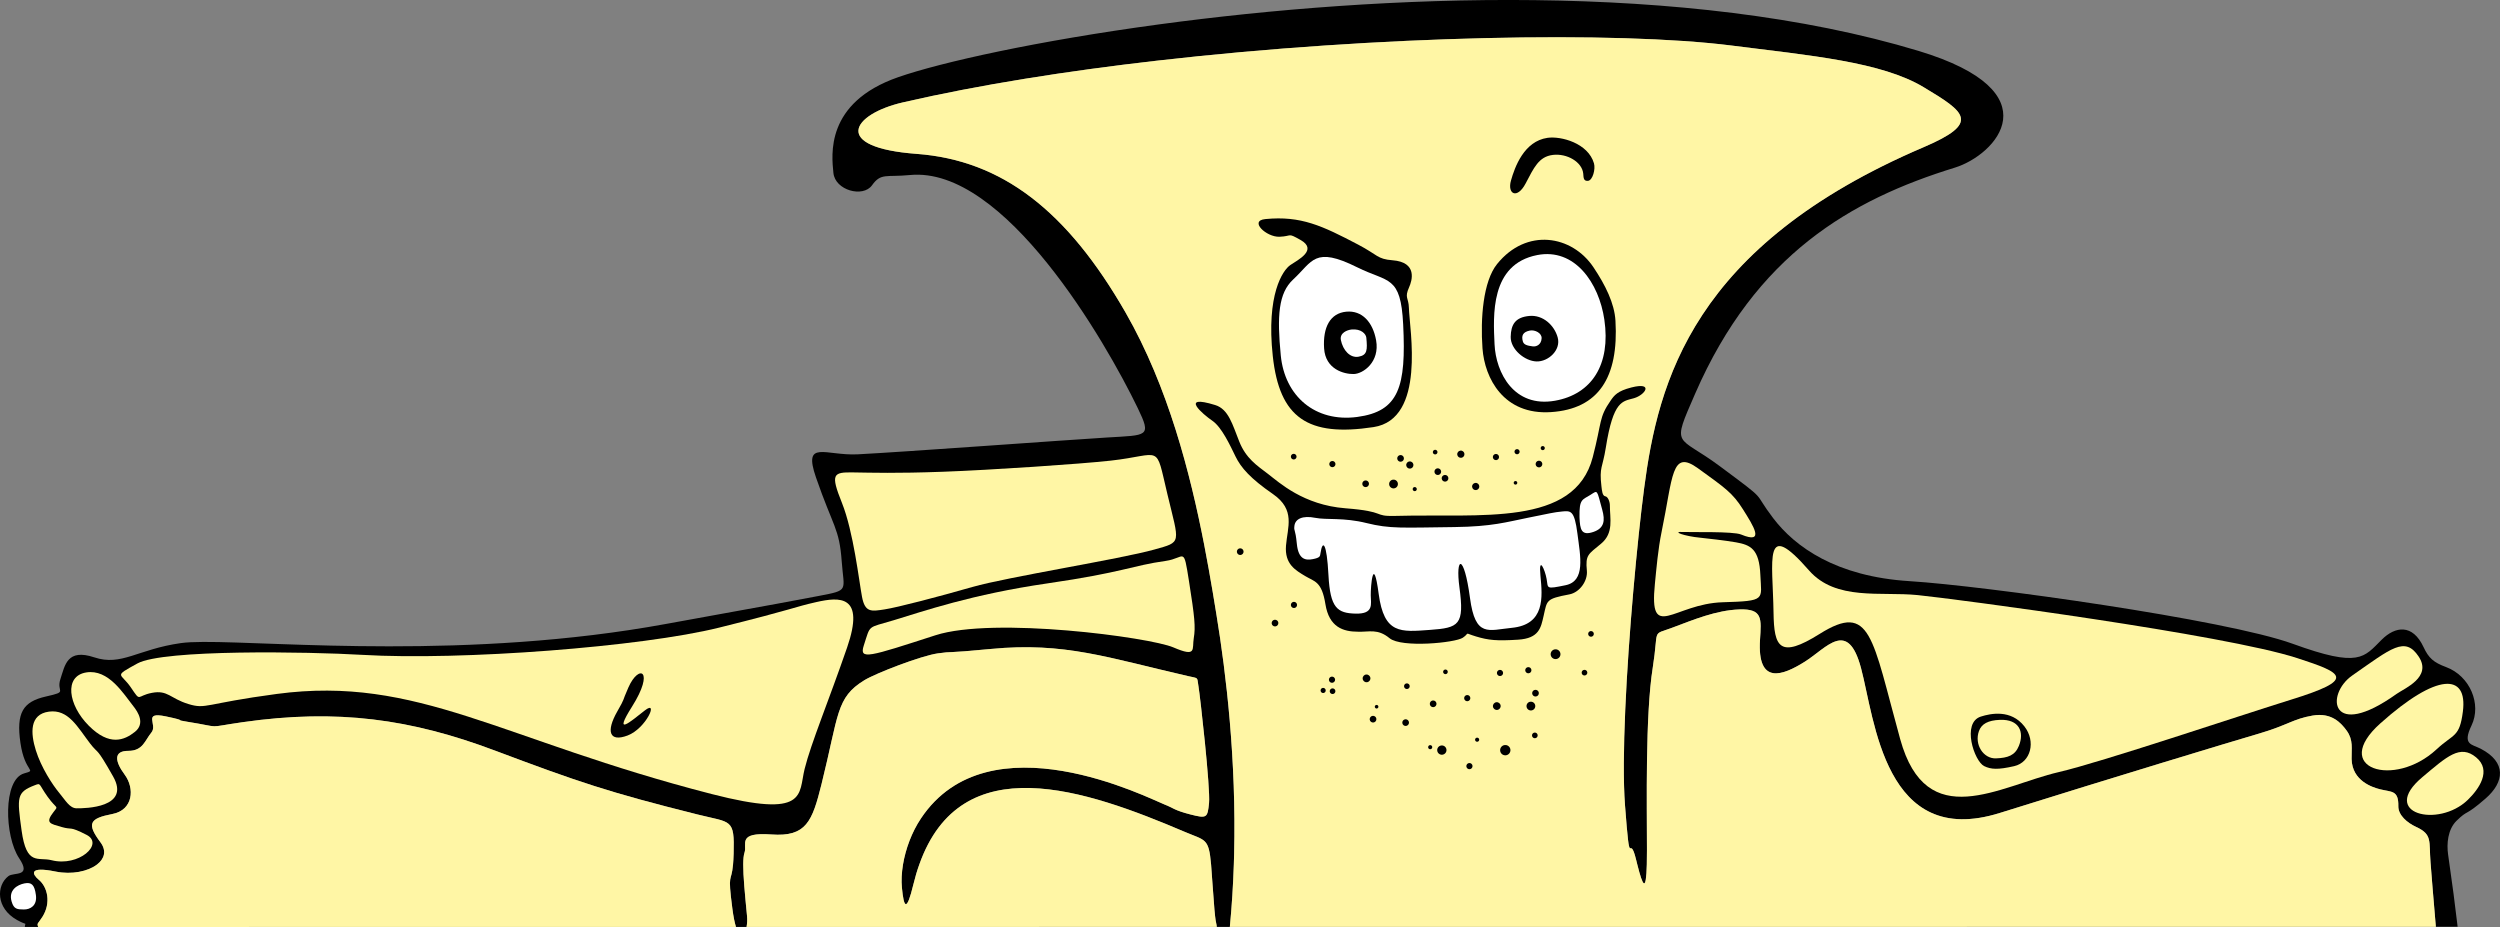
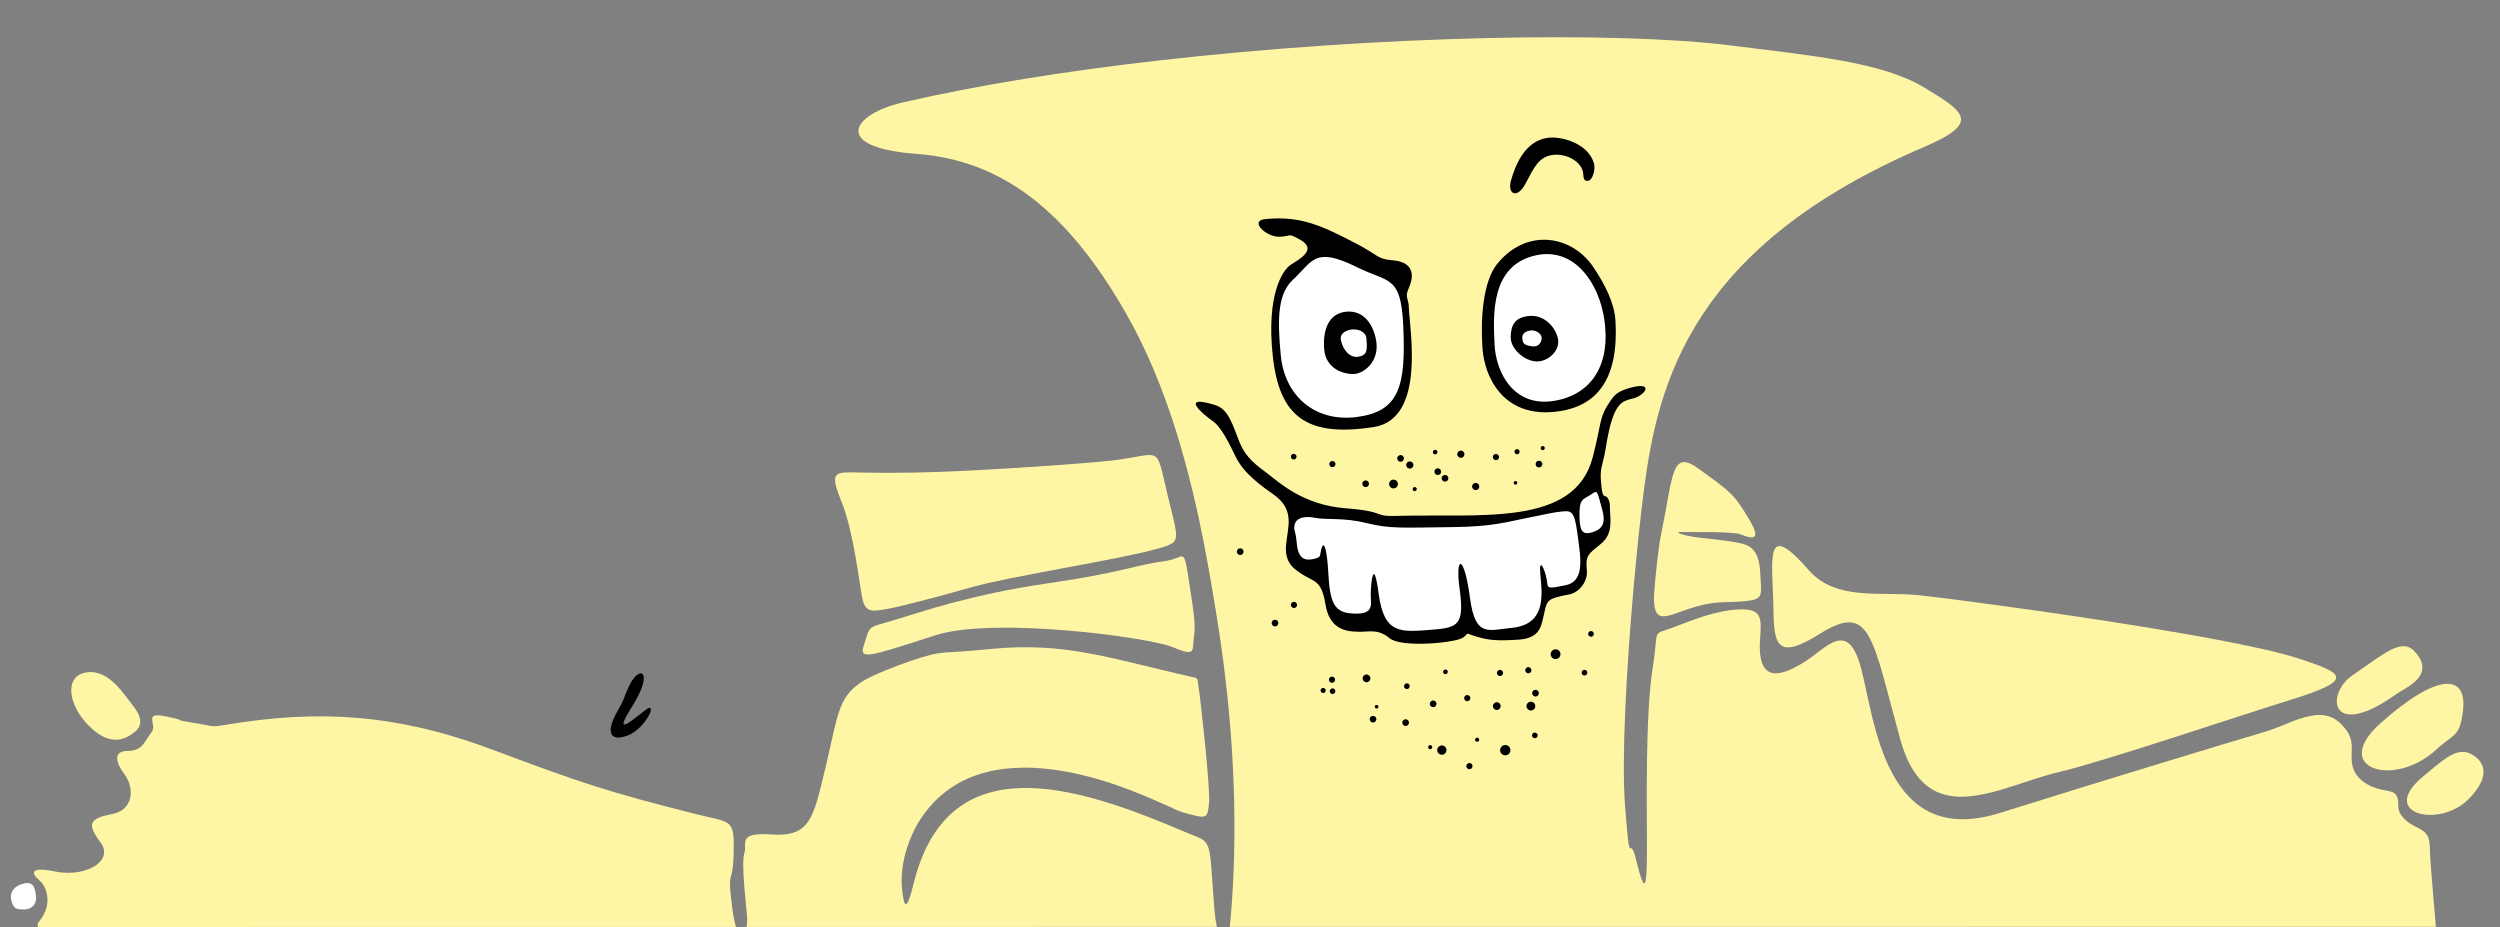
<svg xmlns="http://www.w3.org/2000/svg" version="1.1" id="Layer_1" x="0px" y="0px" width="428.164px" height="158.759px" viewBox="0 0 428.164 158.759" enable-background="new 0 0 428.164 158.759" xml:space="preserve">
  <rect x="0" y="0" width="428.164" height="158.759" fill="#808080" stroke="none" />
  <g id="Överkropp">
-     <path d="M7.266,157.022c1.525-2.406,0.859-5.131-0.615-6.344c-1.092-0.9-1.898-2.389,2.877-1.41   c2.756,0.564,5.553-0.021,7.096-1.213c1.256-0.965,1.682-2.33,0.582-3.801c-2.389-3.193-1.902-4.084,2.042-4.844   c3.575-0.688,3.845-4.391,2.11-6.734s-1.902-4.086,0.609-4.078c2.514,0.008,2.842-1.783,3.965-3.146   c1.125-1.365-1.605-3.613,2.496-2.754c4.102,0.857,1.133,0.514,3.604,0.906c6.379,1.016,2.871,1.035,9.554,0.078   c16.226-2.324,28.833-0.533,43.169,4.861c14.337,5.391,19.447,7.133,34.718,10.951c5.792,1.449,6.342,0.643,6.174,6.688   c-0.022,0.777-0.058,1.387-0.101,1.873c-0.297,3.318-0.963,1.082-0.115,7.566c0.182,1.391,0.393,2.408,0.615,3.127h1.812   c0.106-0.557,0.144-1.215,0.081-1.863c-0.367-3.781-0.664-6.85-0.651-8.83c0.006-0.926,0.072-1.611,0.225-2.055   c0.488-1.43-1.346-3.512,4.599-3.084c5.987,0.434,6.995-2.242,8.584-8.617c2.985-11.969,2.459-14.805,7.319-17.789   c1.989-1.221,9.764-4.211,12.613-4.611c2.782-0.393,0.758,0.051,9.094-0.756c12.566-1.219,20.053,1.51,33.73,4.645   c1.926,0.439,1.518,0.104,1.798,1.709c0.281,1.605,2.073,17.506,1.816,20.043c-0.257,2.535-0.369,2.674-3.202,1.943   c-2.834-0.73-2.87-1.104-4.436-1.707c-2.569-0.988-30.061-15.1-41.712,2.41c-1.573,2.363-2.618,5.213-3.062,7.869   c-0.236,1.422-0.301,2.787-0.184,3.998c0.338,3.484,0.81,4.158,1.955-0.566c0.299-1.232,0.639-2.383,1.02-3.432   c7.172-20.217,28.453-12.832,45.451-5.59c3.568,1.52,4.117,1.021,4.521,5.59c0.084,0.947,0.163,2.135,0.264,3.615   c0.502,7.475,0.618,5.924,0.71,7.072h2.239c0.347-3.6,0.564-7.178,0.682-10.688c0.019-0.611,0.035-1.213,0.051-1.809   c0.384-16.023-1.346-30.758-3.029-40.98c-0.203-1.238-0.42-2.557-0.652-3.963c-0.42-2.467-0.895-5.172-1.45-8.025   c-2.369-12.148-6.156-27.03-13.459-39.75c-9.972-17.37-21.114-26.086-35.788-27.176c-14.674-1.091-11.105-6.794-2.36-8.813   c13.012-3.006,28.066-5.381,43.575-7.154c38.031-4.352,78.734-5.074,98.396-2.582c13.478,1.708,25.639,2.791,32.839,7.117   c7.201,4.324,9.815,6.103-0.007,10.297c-39.555,16.895-45.455,40.166-47.842,58.386c-0.59,4.506-1.267,10.828-1.865,17.701   c-1.16,13.266-2.026,28.562-1.412,36.617c0.933,12.217,0.658,4.207,1.912,9.359c0.065,0.273,0.131,0.533,0.192,0.775   c0.978,3.881,1.507,4.729,1.627,0c0.019-0.693,0.026-1.514,0.026-2.463c-0.002-7.785-0.299-23.096,0.992-31.24   c1.09-6.887-0.283-5.498,3.354-6.854c3.636-1.357,7.497-2.988,11.502-3.125c4.006-0.137,3.743,1.613,3.516,5.186   c-0.496,7.834,3.862,6.156,7.65,3.779s7.382-7.391,9.648,1.074c2.36,8.814,4.009,31.008,23.755,24.824   c19.746-6.182,39.266-12.092,44.395-13.594c4.948-1.449,5.801-2.502,9.184-3.088c3.272-0.568,4.897,1.283,5.838,2.574   c1.189,1.629,0.805,3.125,0.849,4.879c0.096,3.756,3.592,4.85,4.898,5.176c1.995,0.498,3.151,0.135,3.106,2.902   c-0.025,1.52,1.519,2.836,3.042,3.535c2.826,1.295,2.183,2.426,2.469,6.041c0.009,0.107,0.02,0.24,0.031,0.393   c0.125,1.584,0.431,5.477,0.883,10.672h3.73c-0.395-3.424-0.92-7.471-1.63-12.361c-0.268-1.846-0.063-4.312,1.448-5.793   c2.064-2.02,1.309-0.621,4.968-3.809c3.244-2.826,3.606-6.209-0.825-8.523c-1.521-0.795-3.201-0.631-1.58-3.99   c1.755-3.637-0.259-8.482-4.36-10c-2.148-0.797-2.985-1.551-3.845-3.396c-1.903-4.084-4.885-3.568-7.159-1.314   c-3.095,3.062-3.798,4.889-15.253,0.723c-11.454-4.164-52.954-9.939-65.588-10.725c-12.636-0.785-19.659-5.881-23.4-10.793   s-0.489-2.465-9.151-8.908c-7.381-5.493-8.325-2.962-4.217-12.402c10.371-23.826,26.671-33.227,44.474-38.719   c7.031-2.17,17.08-12.957-6.206-19.994c-39.76-12.015-92.219-9.656-130.013-4.552c-20.97,2.832-37.425,6.506-44.742,9.05   c-12.577,4.373-11.385,13.41-11.096,16.396c0.29,2.986,5.062,4.282,6.61,2.122c1.549-2.159,2.381-1.361,6.486-1.758   c16.191-1.569,33.531,28.523,39.031,39.921c2.391,4.954,1.702,4.607-5.29,5.033c-6.991,0.427-34.681,2.469-42.67,2.879   c-5.499,0.281-9.42-2.604-7.152,3.958c2.974,8.6,3.995,8.656,4.409,14.391c0.369,5.113,1.354,4.893-3.949,5.908   c-7.623,1.461-3.127,0.586-26.16,4.795c-4.193,0.768-8.369,1.391-12.484,1.893c-33.264,4.055-63.09,0.322-70.586,1.385   c-7.441,1.053-10.16,3.998-14.832,2.441s-5.018,1.365-5.795,3.701c-0.779,2.336,1.461,2.119-2.473,3.002   c-3.934,0.885-5.133,2.758-4.377,7.959c0.754,5.201,2.951,4.549,0.629,5.215c-3.635,1.041-3.377,10.738-0.853,14.525   c2.204,3.301-0.903,2.346-1.838,3.066c-2.081,1.6-2.168,5.482,1.481,7.516c1.844,1.025,1.406,0.271,1.33,1.189h2.283   C6.291,158.048,6.482,158.261,7.266,157.022z" />
    <g id="Gult_1_">
      <path fill="#FFF6A5" d="M199.656,96.062c3.342-0.469,3.006-2.678,3.982,3.508c0.976,6.184,1.131,7.801,0.814,9.717    c-0.316,1.914,0.575,3.334-3.486,1.592c-4.062-1.74-30.781-5.305-40.766-2.078c-11.406,3.688-13.085,4.283-12.264,1.754    c1.201-3.688,0.533-2.939,5.107-4.326c5.035-1.523,13.384-4.436,26.388-6.322C192.437,98.017,193.832,96.876,199.656,96.062z" />
-       <path fill="#FFF6A5" d="M23.531,113.628c4.41-2.438,29.25-2.021,38.536-1.473c16.926,0.998,47.841-1.371,61.085-4.662    c13.244-3.293,12.723-3.494,16.656-4.377c3.933-0.883,8.412-1.318,5.273,7.777c-3.137,9.096-6.195,16.424-7.277,20.799    c-1.084,4.373,0.562,8.537-15.909,4.303c-36.19-9.303-50.323-20.365-74.499-17.145c-12.414,1.654-12.049,2.674-15.156,1.721    c-3.105-0.955-3.5-2.426-6.213-1.91c-2.713,0.514-1.846,1.686-3.604-0.908C20.665,115.161,19.305,115.962,23.531,113.628z" />
      <path fill="#FFF6A5" d="M393.412,112.704c8.039,2.611,10.151,3.662-1.066,7.135c-8.807,2.727-32.346,10.672-39.739,12.391    c-10.195,2.369-22.656,10.686-27.173-5.654c-4.834-17.492-4.982-23.535-13.8-18.004c-6.867,4.307-7.801,2.264-7.888-3.631    c-0.133-9.156-1.827-16.275,6.08-7.246c4.597,5.248,12.277,3.584,18.619,4.225C334.786,102.56,381.013,108.675,393.412,112.704z" />
      <path fill="#FFF6A5" d="M284.573,91.099c1.969-9.484,1.635-14.224,6.227-10.9c4.592,3.322,5.933,4.197,7.715,7.039    c1.782,2.84,3.851,6.031-0.337,4.301c-1.363-0.562-8.658-0.361-9.837-0.428c-2.271-0.127,0.197,0.734,2.858,0.98    c0.848,0.076,4.664,0.529,6.104,0.789c2.508,0.451,4.001,1.119,4.187,5.621c0.176,4.246,1.056,4.42-6.457,4.645    c-8.381,0.252-12.626,6.934-11.607-3.145C283.682,97.464,283.959,94.056,284.573,91.099z" />
      <path fill="#FFF6A5" d="M190.207,78.893c8.945-0.993,7.608-3.124,9.721,5.713c2.055,8.596,2.549,8.168-2.219,9.508    c-5.781,1.627-25.163,4.699-31.151,6.41c-5.987,1.711-12.847,3.506-15.075,3.846c-2.227,0.342-3.334,0.574-3.848-2.139    c-0.515-2.713-1.459-11.16-3.445-16.117c-1.988-4.957-1.514-5.254,1.881-5.207c3.396,0.049,7.177,0.186,15.436-0.113    C169.766,80.495,184.982,79.472,190.207,78.893z" />
      <g id="Hand_vänster_1_">
-         <path fill="#FFF6A5" d="M5.961,134.481c-3.127,1.203-3.057,1.996-2.264,7.754c0.846,6.135,2.811,4.496,5.141,5.092     c4.635,1.182,9.059-2.779,5.982-4.348c-3.104-1.584-2.335-0.779-4.273-1.344c-1.939-0.566-2.869-0.643-1.379-2.568     c0.893-1.152,0.592-0.371-1.006-2.602S7.049,134.062,5.961,134.481z" />
-         <path fill="#FFF6A5" d="M10.174,135.831c1.064,1.277,1.758,2.594,2.951,2.604c1.442,0.012,9.285-0.084,6.254-5.441     s-2.414-3.664-3.938-5.646c-2.156-2.805-3.713-5.92-7.061-5.469c-3.348,0.449-3.158,3.697-2.246,6.621     C7.045,131.425,8.973,134.392,10.174,135.831z" />
        <path fill="#FFF6A5" d="M22.861,120.976c0.773,0.971,2.043,2.943,0.236,4.373c-1.809,1.432-4.344,2.492-7.889-1.057     c-3.547-3.549-4.279-8.502-0.445-9.125C18.596,114.544,21.145,118.819,22.861,120.976z" />
      </g>
      <g id="Hand_höger_1_">
        <path fill="#FFF6A5" d="M422.641,136.999c-5.052,4.885-15.218,2.354-7.785-3.893c4.276-3.596,6.484-5.652,9.213-3.404     C426.799,131.948,424.564,135.138,422.641,136.999z" />
        <path fill="#FFF6A5" d="M417.282,128.349c-7.26,6.732-18.269,3.277-9.601-4.469c9.676-8.646,14.982-8.662,14.123-1.996     C421.231,126.335,420.257,125.591,417.282,128.349z" />
        <path fill="#FFF6A5" d="M410.458,118.839c-11.393,8.137-12.255,0.09-7.59-3.158c6.706-4.668,9.014-6.775,11.366-3.236     C416.587,115.985,411.785,117.892,410.458,118.839z" />
      </g>
      <path fill="#FFF6A5" d="M125.43,155.622c-0.848-6.484-0.182-4.248,0.115-7.566c0.043-0.486,0.078-1.096,0.101-1.873    c0.168-6.045-0.382-5.238-6.174-6.688c-15.271-3.818-20.381-5.561-34.718-10.951c-14.336-5.395-26.943-7.186-43.169-4.861    c-6.683,0.957-3.175,0.938-9.554-0.078c-2.471-0.393,0.498-0.049-3.604-0.906c-4.102-0.859-1.371,1.389-2.496,2.754    c-1.123,1.363-1.451,3.154-3.965,3.146c-2.512-0.008-2.344,1.734-0.609,4.078s1.465,6.047-2.11,6.734    c-3.944,0.76-4.431,1.65-2.042,4.844c1.1,1.471,0.674,2.836-0.582,3.801c-1.543,1.191-4.34,1.777-7.096,1.213    c-4.775-0.979-3.969,0.51-2.877,1.41c1.475,1.213,2.141,3.938,0.615,6.344c-0.783,1.238-0.975,1.025-0.73,1.736l119.51-0.01    C125.822,158.03,125.611,157.013,125.43,155.622z" />
      <path fill="#FFF6A5" d="M207.682,151.671c-0.101-1.48-0.18-2.668-0.264-3.615c-0.404-4.568-0.953-4.07-4.521-5.59    c-16.998-7.242-38.279-14.627-45.451,5.59c-0.381,1.049-0.721,2.199-1.02,3.432c-1.146,4.725-1.617,4.051-1.955,0.566    c-0.117-1.211-0.053-2.576,0.184-3.998c0.443-2.656,1.488-5.506,3.062-7.869c11.651-17.51,39.143-3.398,41.712-2.41    c1.565,0.604,1.602,0.977,4.436,1.707c2.833,0.73,2.945,0.592,3.202-1.943c0.257-2.537-1.535-18.438-1.816-20.043    c-0.28-1.605,0.128-1.27-1.798-1.709c-13.678-3.135-21.164-5.863-33.73-4.645c-8.336,0.807-6.312,0.363-9.094,0.756    c-2.85,0.4-10.624,3.391-12.613,4.611c-4.86,2.984-4.334,5.82-7.319,17.789c-1.589,6.375-2.597,9.051-8.584,8.617    c-5.944-0.428-4.11,1.654-4.599,3.084c-0.152,0.443-0.219,1.129-0.225,2.055c-0.013,1.98,0.284,5.049,0.651,8.83    c0.062,0.648,0.025,1.307-0.081,1.863l80.534-0.006C208.3,157.595,208.184,159.146,207.682,151.671z" />
      <path fill="#FFF6A5" d="M416.265,147.663c-0.286-3.615,0.357-4.746-2.469-6.041c-1.523-0.699-3.067-2.016-3.042-3.535    c0.045-2.768-1.111-2.404-3.106-2.902c-1.307-0.326-4.803-1.42-4.898-5.176c-0.044-1.754,0.341-3.25-0.849-4.879    c-0.94-1.291-2.565-3.143-5.838-2.574c-3.383,0.586-4.235,1.639-9.184,3.088c-5.129,1.502-24.648,7.412-44.395,13.594    c-19.746,6.184-21.395-16.01-23.755-24.824c-2.267-8.465-5.86-3.451-9.648-1.074s-8.146,4.055-7.65-3.779    c0.228-3.572,0.49-5.322-3.516-5.186c-4.005,0.137-7.866,1.768-11.502,3.125c-3.638,1.355-2.265-0.033-3.354,6.854    c-1.291,8.145-0.994,23.455-0.992,31.24c0,0.949-0.008,1.77-0.026,2.463c-0.12,4.729-0.649,3.881-1.627,0    c-0.062-0.242-0.127-0.502-0.192-0.775c-1.254-5.152-0.979,2.857-1.912-9.359c-0.614-8.055,0.252-23.352,1.412-36.617    c0.599-6.873,1.275-13.195,1.865-17.701c2.387-18.22,8.287-41.492,47.842-58.386c9.822-4.194,7.208-5.973,0.007-10.297    c-7.2-4.326-19.361-5.409-32.839-7.117c-19.662-2.492-60.365-1.77-98.396,2.582c-15.509,1.773-30.563,4.148-43.575,7.154    c-8.745,2.02-12.313,7.723,2.36,8.813c14.674,1.09,25.816,9.806,35.788,27.176c7.303,12.721,11.09,27.602,13.459,39.75    c0.556,2.854,1.03,5.559,1.45,8.025c0.232,1.406,0.449,2.725,0.652,3.963c1.684,10.223,3.413,24.957,3.029,40.98    c-0.016,0.596-0.032,1.197-0.051,1.809c-0.117,3.51-0.335,7.088-0.682,10.688l206.548-0.016    c-0.452-5.195-0.758-9.088-0.883-10.672C416.284,147.903,416.273,147.771,416.265,147.663z" />
    </g>
    <g id="Knappar_1_">
      <path fill="#FFFFFF" d="M4.198,151.292c-1.231,0.244-2.778,1.148-2.21,3.104c0.383,1.32,0.945,1.352,2.078,1.367    c1.132,0.016,2.322-0.664,2.084-2.463C5.922,151.563,5.43,151.048,4.198,151.292z" />
-       <path d="M107.629,117.724c-1.223,2.762-0.473,1.6-1.922,4.143c-1.932,3.389-1.371,5.281,1.779,4.098    c3.15-1.186,5.389-6.195,2.973-4.307c-2.568,2.008-5.504,4.578-2.199-0.666C112.179,114.771,109.433,113.655,107.629,117.724z" />
-       <path d="M346.697,124.388c-2.292-2.918-5.74-2.207-7.446-1.664c-3.317,1.053-1.143,7.646,0.571,8.484    c1.156,0.564,2.324,0.652,5.15,0.004C347.798,130.56,348.735,126.981,346.697,124.388z M345.766,127.743    c-0.657,1.633-1.872,2.064-3.937,2.141c-2.124,0.076-3.737-2.361-2.902-4.68c0.445-1.236,1.568-1.836,3.583-1.918    C345.824,123.153,346.729,125.353,345.766,127.743z" />
+       <path d="M107.629,117.724c-1.223,2.762-0.473,1.6-1.922,4.143c-1.932,3.389-1.371,5.281,1.779,4.098    c3.15-1.186,5.389-6.195,2.973-4.307c-2.568,2.008-5.504,4.578-2.199-0.666C112.179,114.771,109.433,113.655,107.629,117.724" />
    </g>
    <g id="Ansikte">
      <g id="Vänster_öga_1_">
        <path d="M216.715,37.519c6.098-0.592,9.729,1.146,15.87,4.364c3.44,1.802,3.247,2.483,5.911,2.693     c4.304,0.336,3.348,3.481,2.834,4.623c-0.826,1.838-0.079,1.766-0.035,3.52c0.092,3.625,2.977,19.052-6.059,20.429     c-11.262,1.717-16.102-1.579-17.25-12.143c-1.149-10.562,1.712-14.734,3.008-15.613s4.771-2.597,1.717-4.31     c-2.268-1.274-1.316-0.626-3.568-0.534C216.893,40.642,213.854,37.795,216.715,37.519z" />
        <path fill="#FFFFFF" d="M232.461,45.789c5.316,2.646,7.435,1.297,7.855,9.789c0.526,10.622-0.693,14.886-7.885,15.834     c-7.193,0.947-12.402-3.571-13.078-10.538c-0.654-6.762-0.41-10.672,2.131-13.017C224.827,44.771,225.07,42.11,232.461,45.789z" />
        <path d="M235.681,58.287c0.659,3.693-2.207,5.739-3.836,5.771c-1.63,0.032-4.849-0.786-5.073-4.405     c-0.226-3.62,1.051-6.005,3.787-6.271C233.296,53.118,235.131,55.201,235.681,58.287z" />
        <path fill="#FFFFFF" d="M234.003,57.821c0.205,2.115,0.165,2.999-1.315,3.268c-1.481,0.269-2.697-1.125-3.039-2.845     c-0.244-1.232,1.088-1.738,1.834-1.812C233.119,56.274,233.943,57.2,234.003,57.821z" />
      </g>
      <g id="Höger_öga_1_">
        <path d="M276.674,54.943c0.567,9.74-2.932,15.104-11.043,15.637c-8.111,0.535-11.363-5.806-11.732-10.918     c-0.37-5.113,0.105-11.466,2.494-14.434c5.045-6.266,12.826-4.95,16.504,0.536C274.951,48.831,276.5,51.945,276.674,54.943z" />
        <path fill="#FFFFFF" d="M263.275,43.683c6.41-1.25,10.574,4.754,11.496,11.067c1.121,7.678-2.153,12.767-8.45,13.88     c-7.034,1.242-10.135-4.795-10.356-9.672C255.744,54.083,255.17,45.261,263.275,43.683z" />
        <path d="M266.777,57.786c0.604,2.167-1.605,4.174-3.62,4.117c-2.015-0.056-4.471-2.078-4.427-4.217     c0.044-2.14,0.807-3.344,3.17-3.573C264.264,53.884,266.199,55.707,266.777,57.786z" />
        <path fill="#FFFFFF" d="M264.028,57.926c-0.052,1.13-0.925,1.471-1.497,1.401c-1-0.124-1.556-0.297-1.714-0.84     c-0.282-0.977-0.032-1.629,1.2-1.873C262.875,56.443,264.068,57.043,264.028,57.926z" />
        <path d="M265.036,23.606c2.292-0.329,6.95,0.894,7.959,4.378c0.283,0.978-0.22,2.91-1.03,2.989     c-0.808,0.077-0.75-0.618-0.81-1.24c-0.192-1.991-2.788-3.498-5.208-3.201c-2.421,0.298-3.24,2.198-4.673,4.912     c-1.433,2.713-3.153,1.812-2.499-0.513C259.43,28.608,261.01,24.185,265.036,23.606z" />
      </g>
      <path id="Skäggstubb_1_" d="M256.152,77.748c0.292-0.028,0.553,0.185,0.58,0.477c0.027,0.291-0.186,0.551-0.477,0.579    s-0.551-0.187-0.579-0.478S255.862,77.775,256.152,77.748z M249.576,77.849c0.033,0.341,0.336,0.59,0.676,0.557    c0.341-0.033,0.59-0.335,0.557-0.676c-0.033-0.34-0.336-0.589-0.676-0.556S249.543,77.509,249.576,77.849z M246.912,81.97    c0.031,0.314,0.312,0.547,0.627,0.516s0.547-0.311,0.517-0.627c-0.031-0.316-0.312-0.547-0.628-0.516    C247.112,81.372,246.882,81.653,246.912,81.97z M237.914,82.968c0.041,0.412,0.406,0.715,0.82,0.674    c0.414-0.039,0.717-0.406,0.676-0.82c-0.039-0.412-0.407-0.715-0.82-0.676C238.176,82.187,237.875,82.554,237.914,82.968z     M240.839,79.7c0.032,0.34,0.336,0.59,0.676,0.557c0.341-0.033,0.589-0.336,0.556-0.676s-0.334-0.589-0.675-0.557    C241.055,79.058,240.806,79.36,240.839,79.7z M239.298,78.563c0.03,0.315,0.312,0.547,0.627,0.516s0.548-0.311,0.517-0.627    c-0.031-0.314-0.312-0.547-0.627-0.517C239.498,77.966,239.268,78.248,239.298,78.563z M227.663,79.534    c0.028,0.289,0.288,0.504,0.577,0.477c0.293-0.029,0.507-0.289,0.479-0.58c-0.029-0.291-0.288-0.504-0.58-0.477    C227.848,78.982,227.634,79.241,227.663,79.534z M233.314,82.909c0.03,0.316,0.312,0.547,0.627,0.516    c0.315-0.029,0.547-0.311,0.516-0.625c-0.029-0.316-0.311-0.549-0.627-0.518C233.515,82.313,233.283,82.595,233.314,82.909z     M263.002,79.532c0.03,0.314,0.312,0.545,0.627,0.516c0.315-0.031,0.547-0.312,0.517-0.627c-0.031-0.316-0.312-0.548-0.628-0.517    C263.202,78.935,262.971,79.216,263.002,79.532z M252.121,83.38c0.033,0.34,0.336,0.59,0.676,0.557    c0.341-0.033,0.59-0.336,0.557-0.678c-0.033-0.338-0.335-0.588-0.676-0.555C252.338,82.737,252.088,83.038,252.121,83.38z     M245.672,80.833c0.031,0.316,0.311,0.547,0.627,0.518c0.314-0.031,0.547-0.312,0.517-0.627c-0.03-0.316-0.313-0.547-0.628-0.518    C245.871,80.237,245.641,80.519,245.672,80.833z M211.835,94.536c0.031,0.314,0.312,0.545,0.627,0.516    c0.316-0.031,0.548-0.311,0.517-0.627c-0.029-0.314-0.312-0.547-0.627-0.518C212.036,93.938,211.805,94.22,211.835,94.536z     M221.083,103.655c0.028,0.291,0.288,0.504,0.579,0.477s0.505-0.289,0.477-0.578c-0.027-0.293-0.287-0.506-0.58-0.479    C221.27,103.104,221.055,103.364,221.083,103.655z M217.793,106.767c0.03,0.316,0.311,0.549,0.627,0.518    c0.314-0.031,0.547-0.312,0.518-0.627c-0.031-0.316-0.313-0.547-0.629-0.516C217.993,106.171,217.762,106.452,217.793,106.767z     M226.17,118.294c0.023,0.244,0.239,0.422,0.482,0.398c0.242-0.023,0.42-0.24,0.396-0.482c-0.023-0.244-0.238-0.422-0.482-0.398    C226.324,117.835,226.146,118.052,226.17,118.294z M227.598,116.462c0.029,0.291,0.288,0.504,0.579,0.477    c0.292-0.029,0.506-0.289,0.478-0.58s-0.289-0.506-0.58-0.477C227.784,115.911,227.57,116.169,227.598,116.462z M227.738,118.425    c0.027,0.268,0.264,0.463,0.531,0.438s0.463-0.264,0.438-0.531c-0.026-0.266-0.264-0.463-0.531-0.438    C227.909,117.921,227.714,118.159,227.738,118.425z M233.379,116.247c0.035,0.363,0.359,0.631,0.725,0.596    c0.363-0.037,0.631-0.361,0.596-0.725c-0.037-0.363-0.36-0.631-0.725-0.596C233.609,115.558,233.343,115.882,233.379,116.247z     M240.466,117.569c0.026,0.268,0.263,0.463,0.53,0.436c0.268-0.025,0.464-0.262,0.438-0.529c-0.025-0.268-0.264-0.463-0.531-0.438    C240.635,117.065,240.439,117.302,240.466,117.569z M235.455,121.069c0.018,0.17,0.17,0.293,0.34,0.277s0.294-0.168,0.277-0.338    s-0.168-0.295-0.338-0.279C235.564,120.747,235.439,120.897,235.455,121.069z M234.583,123.226    c0.03,0.316,0.312,0.547,0.627,0.516c0.315-0.029,0.548-0.311,0.517-0.627c-0.031-0.314-0.312-0.547-0.628-0.518    C234.783,122.628,234.553,122.911,234.583,123.226z M240.166,123.813c0.031,0.316,0.311,0.547,0.627,0.518    c0.314-0.031,0.547-0.312,0.517-0.627c-0.03-0.316-0.312-0.547-0.628-0.518C240.367,123.218,240.136,123.499,240.166,123.813z     M244.593,128.001c0.019,0.193,0.19,0.336,0.385,0.316c0.195-0.018,0.337-0.189,0.318-0.385s-0.191-0.336-0.386-0.318    C244.716,127.634,244.574,127.806,244.593,128.001z M246.146,128.542c0.042,0.436,0.432,0.758,0.869,0.715    s0.757-0.432,0.715-0.869c-0.043-0.438-0.431-0.758-0.867-0.715C246.426,127.716,246.104,128.104,246.146,128.542z     M247.158,115.099c0.022,0.219,0.217,0.379,0.436,0.359c0.219-0.021,0.379-0.217,0.357-0.434    c-0.021-0.221-0.215-0.379-0.435-0.359C247.299,114.687,247.138,114.88,247.158,115.099z M250.761,119.618    c0.028,0.291,0.288,0.504,0.579,0.477c0.291-0.029,0.505-0.289,0.477-0.58c-0.027-0.291-0.288-0.506-0.58-0.477    C250.947,119.065,250.732,119.327,250.761,119.618z M244.877,120.595c0.031,0.316,0.312,0.547,0.627,0.516    c0.316-0.029,0.548-0.311,0.517-0.627c-0.03-0.314-0.312-0.547-0.627-0.516S244.847,120.28,244.877,120.595z M256.371,115.306    c0.028,0.291,0.287,0.506,0.578,0.477c0.292-0.027,0.506-0.287,0.477-0.578c-0.027-0.291-0.287-0.506-0.578-0.479    C256.557,114.755,256.342,115.015,256.371,115.306z M261.223,114.837c0.029,0.291,0.289,0.504,0.578,0.475    c0.293-0.027,0.507-0.287,0.479-0.576c-0.027-0.293-0.288-0.508-0.58-0.479C261.408,114.284,261.194,114.544,261.223,114.837z     M271.999,108.612c0.026,0.266,0.263,0.463,0.53,0.436c0.268-0.025,0.463-0.262,0.438-0.531c-0.026-0.266-0.265-0.463-0.531-0.436    C272.168,108.106,271.973,108.345,271.999,108.612z M262.408,118.771c0.03,0.316,0.311,0.549,0.626,0.518    c0.316-0.031,0.548-0.312,0.517-0.627c-0.029-0.316-0.312-0.547-0.627-0.518C262.608,118.175,262.377,118.456,262.408,118.771z     M261.441,121.001c0.04,0.412,0.406,0.715,0.82,0.674c0.412-0.039,0.716-0.406,0.676-0.82c-0.04-0.412-0.408-0.715-0.821-0.676    C261.703,120.22,261.401,120.587,261.441,121.001z M255.689,120.991c0.036,0.365,0.36,0.633,0.725,0.596    c0.364-0.035,0.631-0.359,0.596-0.723c-0.035-0.365-0.359-0.633-0.725-0.598C255.922,120.304,255.654,120.628,255.689,120.991z     M262.381,125.995c0.025,0.268,0.263,0.463,0.53,0.436c0.267-0.025,0.464-0.262,0.438-0.529s-0.265-0.463-0.531-0.438    C262.549,125.491,262.354,125.728,262.381,125.995z M256.924,128.565c0.048,0.484,0.479,0.84,0.965,0.793s0.841-0.479,0.794-0.965    c-0.048-0.486-0.478-0.842-0.966-0.793C257.231,127.647,256.877,128.079,256.924,128.565z M270.885,115.249    c0.025,0.268,0.262,0.463,0.529,0.438s0.463-0.264,0.438-0.531c-0.026-0.266-0.264-0.461-0.53-0.436    C271.053,114.745,270.858,114.983,270.885,115.249z M265.578,112.122c0.045,0.461,0.455,0.799,0.918,0.754    c0.461-0.043,0.799-0.455,0.754-0.916s-0.455-0.799-0.916-0.754S265.534,111.661,265.578,112.122z M259.244,82.722    c0.016,0.17,0.168,0.295,0.338,0.277c0.17-0.016,0.295-0.168,0.277-0.338c-0.016-0.17-0.167-0.295-0.337-0.279    C259.353,82.399,259.228,82.552,259.244,82.722z M263.867,76.779c0.02,0.194,0.191,0.336,0.385,0.318    c0.195-0.019,0.338-0.192,0.319-0.386c-0.019-0.195-0.192-0.337-0.387-0.318S263.848,76.583,263.867,76.779z M221.085,78.254    c0.026,0.269,0.263,0.464,0.53,0.438c0.267-0.026,0.463-0.263,0.438-0.531c-0.027-0.267-0.265-0.462-0.531-0.437    C221.254,77.75,221.059,77.988,221.085,78.254z M245.396,77.47c0.021,0.218,0.217,0.379,0.436,0.356    c0.219-0.021,0.379-0.216,0.357-0.434c-0.021-0.219-0.216-0.379-0.435-0.358C245.537,77.056,245.375,77.251,245.396,77.47z     M241.943,83.8c0.018,0.195,0.19,0.338,0.385,0.318c0.194-0.018,0.336-0.191,0.318-0.385c-0.02-0.195-0.191-0.338-0.387-0.318    C242.065,83.435,241.924,83.606,241.943,83.8z M259.381,77.402c0.023,0.243,0.24,0.421,0.482,0.397s0.42-0.239,0.396-0.482    s-0.239-0.421-0.482-0.397C259.535,76.943,259.357,77.159,259.381,77.402z M251.135,131.261c0.029,0.291,0.287,0.504,0.578,0.477    c0.293-0.027,0.507-0.289,0.479-0.58c-0.029-0.291-0.289-0.504-0.58-0.477C251.32,130.71,251.106,130.97,251.135,131.261z     M252.631,126.72c0.019,0.195,0.191,0.336,0.386,0.318c0.194-0.02,0.337-0.191,0.317-0.387c-0.019-0.193-0.19-0.336-0.385-0.316    C252.754,126.353,252.612,126.524,252.631,126.72z" />
      <g id="Mun_1_">
        <path d="M279.412,66.357c-2.389,0.608-2.945,1.353-3.551,2.228c-2.068,2.986-1.473,3.536-3.078,9.718     c-3.109,11.98-19.158,9.642-33.812,10.056c-3.943,0.111-1.328-0.75-8.54-1.307s-11.354-4.426-13.253-5.875     c-1.898-1.447-3.773-2.648-4.934-5.549s-1.827-5.553-4.123-6.257c-6.213-1.909-2.107,1.586-0.493,2.686     c1.614,1.099,3.048,4.226,3.986,6.144c0.938,1.918,2.539,3.745,6.397,6.413c3.904,2.699,2.496,5.662,2.237,8.826     c-0.262,3.203,1.666,4.234,3.267,5.209c1.603,0.975,2.846,0.854,3.481,4.811c0.634,3.959,3.033,4.732,5.606,4.732     c1.891,0.068,3.336-0.574,5.383,1.111s11.254,0.793,12.551-0.086c1.295-0.879,0.039-0.883,2.238-0.217     c2.2,0.666,3.594,0.783,7.213,0.557c3.62-0.225,3.919-2.057,4.378-4.066c0.618-2.697,0.345-2.922,4.414-3.693     c1.76-0.332,3.167-2.314,2.998-4.057c-0.267-2.75,0.233-2.785,2.44-4.633c2.207-1.846,1.494-4.301,1.5-6.549     c0.002-0.629-0.328-1.49-0.779-1.559c-0.51-0.074-0.576-0.928-0.672-1.756c-0.381-3.291,0.201-3.096,0.748-6.54     c1.299-8.209,2.873-7.938,4.826-8.505C281.797,67.633,283.26,65.377,279.412,66.357z" />
        <g>
          <path fill="#FFFFFF" d="M249.078,90.269c6.504-0.08,8.957-0.867,12.653-1.604c3.696-0.734,4.308-0.92,5.8-1.064      c1.493-0.145,2.115-0.203,2.625,3.766s1.418,8.15-2.029,8.861s-2.963,0.539-3.244-1.066c-0.28-1.607-1.404-4.135-1.056-0.527      c0.351,3.609,0.808,8.336-4.915,8.893c-3.981,0.385-6.236,1.732-7.148-5.086c-1.044-7.807-2.533-7.16-1.811-1.834      c0.877,6.445-0.084,6.916-5.071,7.273c-4.989,0.357-7.839,0.76-8.763-6.184s-1.377-1.248-1.356,0.258      c0.021,1.504,0.562,3.209-2.585,3.137c-3.146-0.07-4.361-0.957-4.656-6.58c-0.293-5.623-1.01-6.162-1.369-3.762      c-0.075,0.51-0.051,0.76-1.283,1.004c-1.232,0.246-2.501,0.117-2.766-2.621c-0.266-2.736-0.521-2.041-0.42-3.035      c0.129-1.27,1.455-1.836,3.568-1.412c1.965,0.393,4.825-0.092,8.814,0.902C238.057,90.583,240.172,90.378,249.078,90.269z" />
          <path fill="#FFFFFF" d="M274.41,87.312c0.497,1.811,0.381,3.145-1.518,3.789c-2.066,0.703-2.299-0.404-2.379-2.533      c-0.053-3.133,0.469-2.934,1.89-3.824C273.68,83.942,273.438,83.765,274.41,87.312z" />
        </g>
      </g>
    </g>
  </g>
  <g>
</g>
  <g>
</g>
  <g>
</g>
  <g>
</g>
  <g>
</g>
  <g>
</g>
</svg>